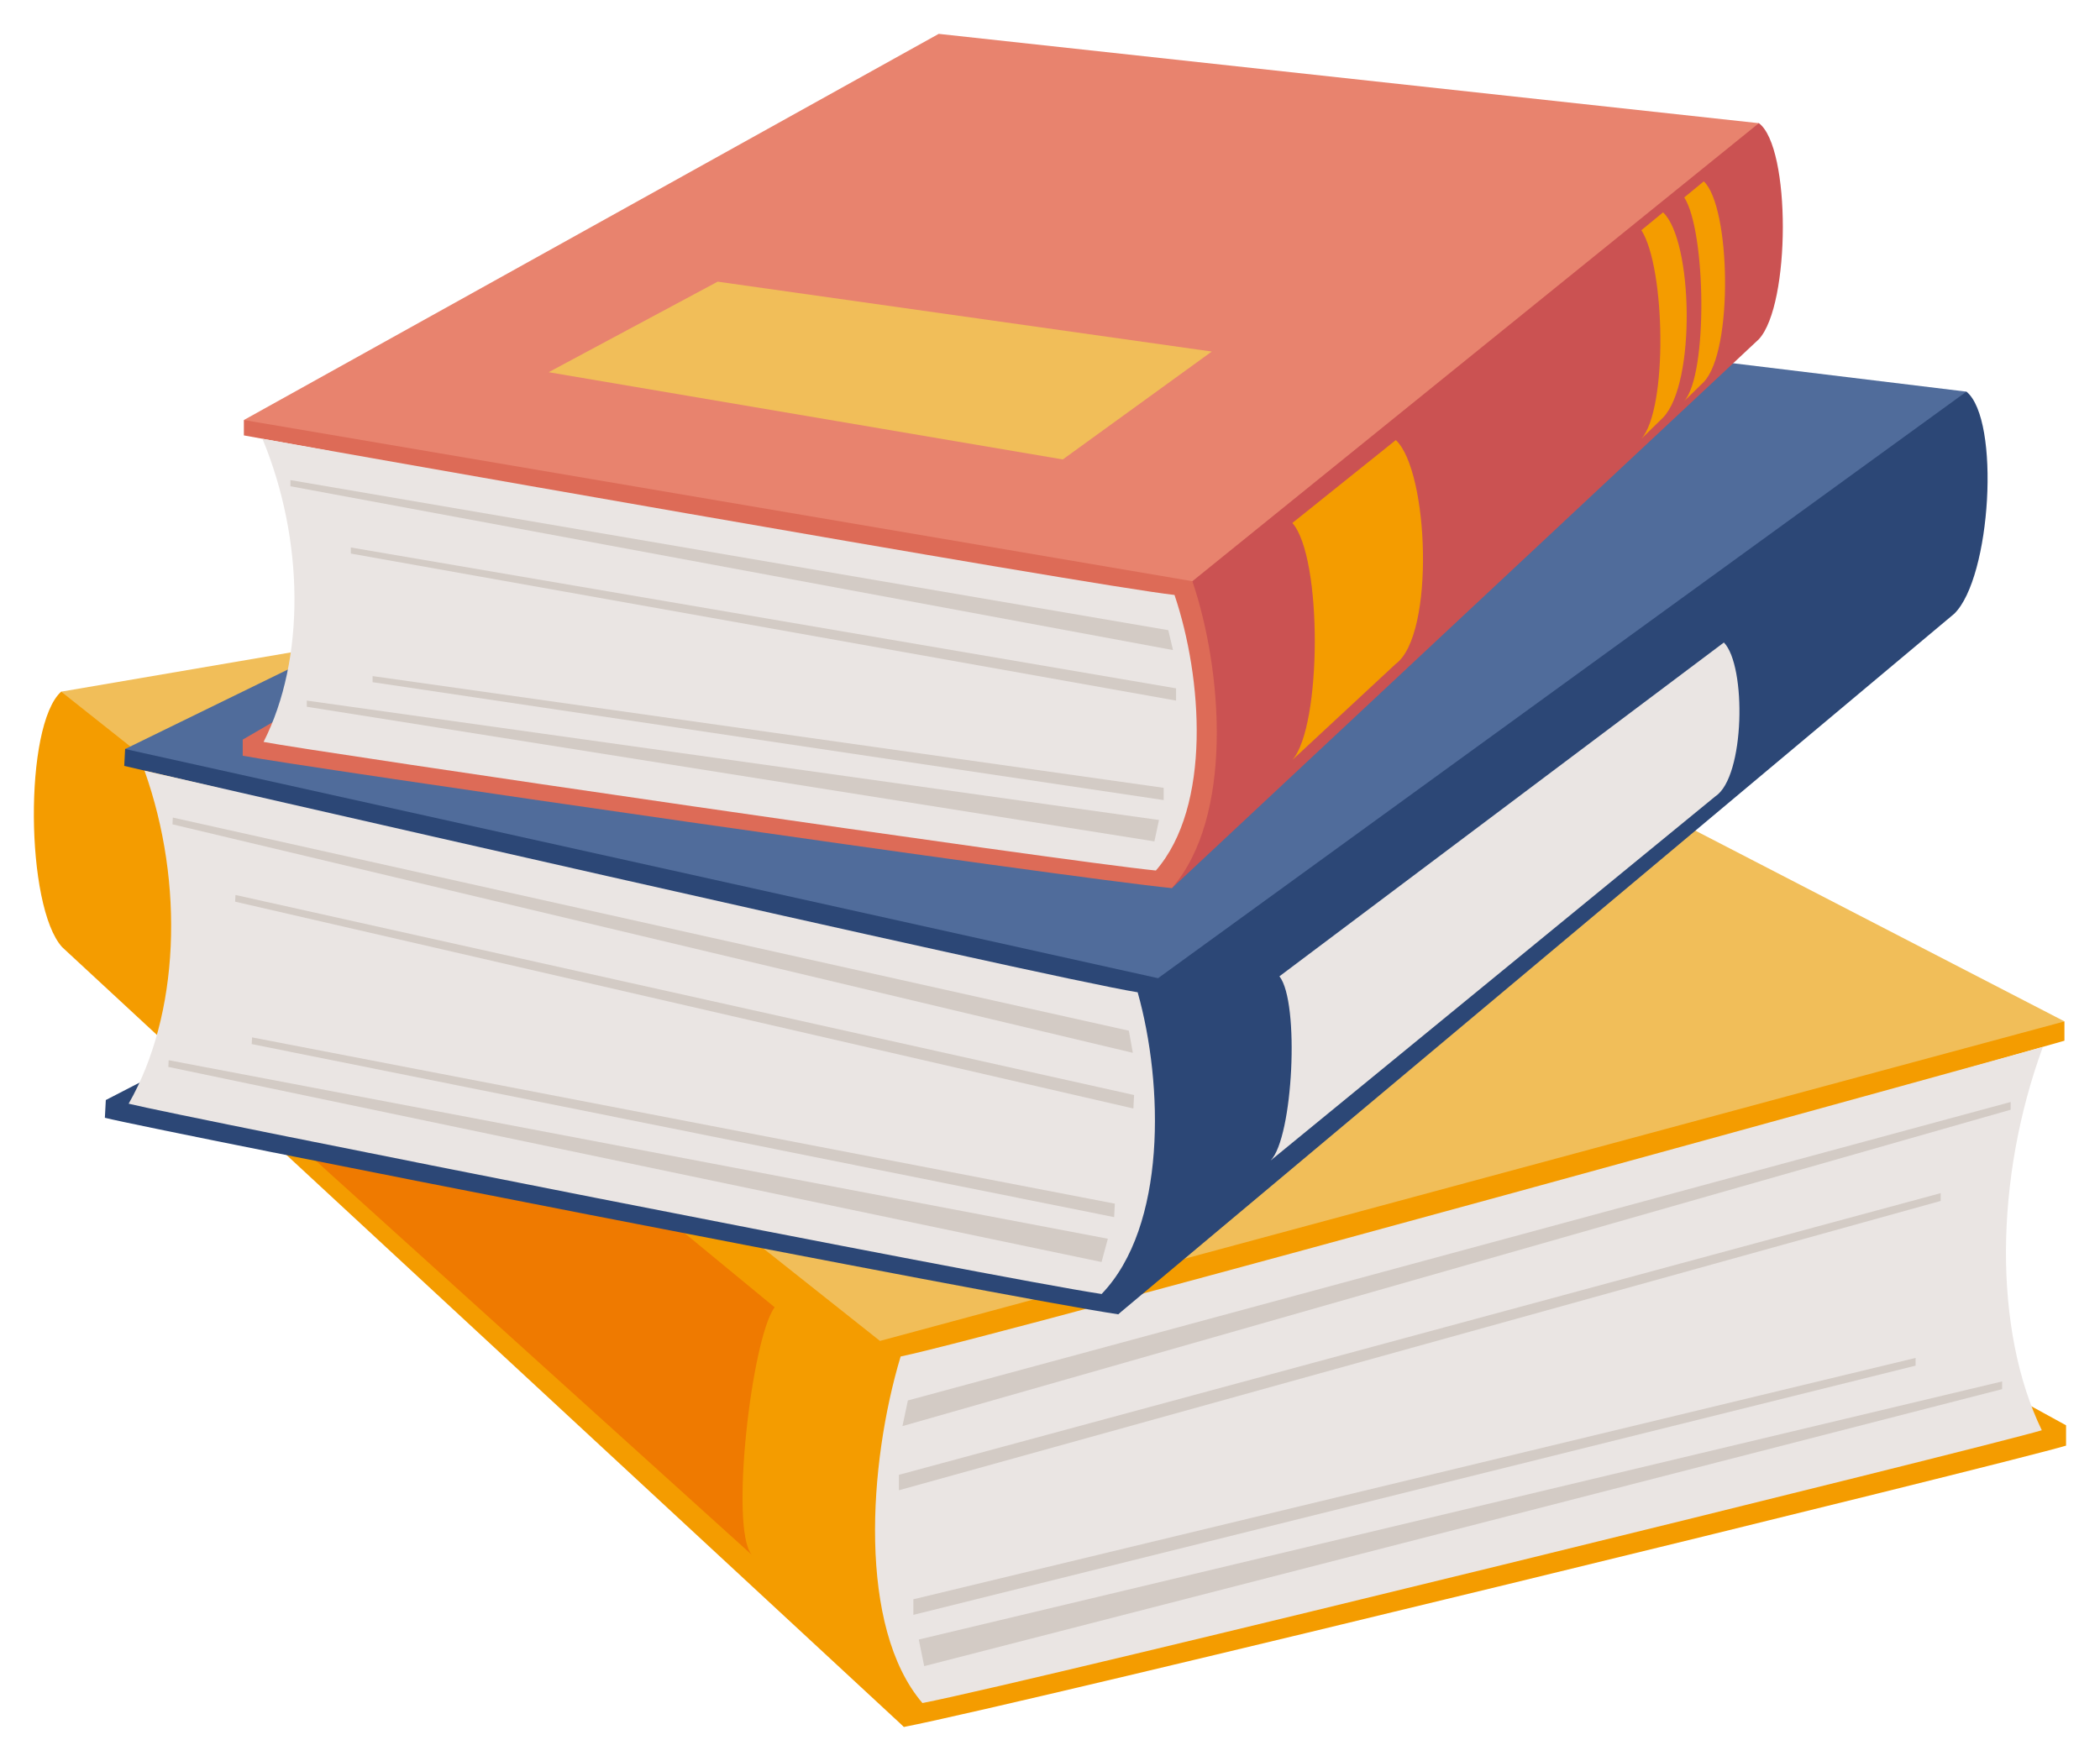
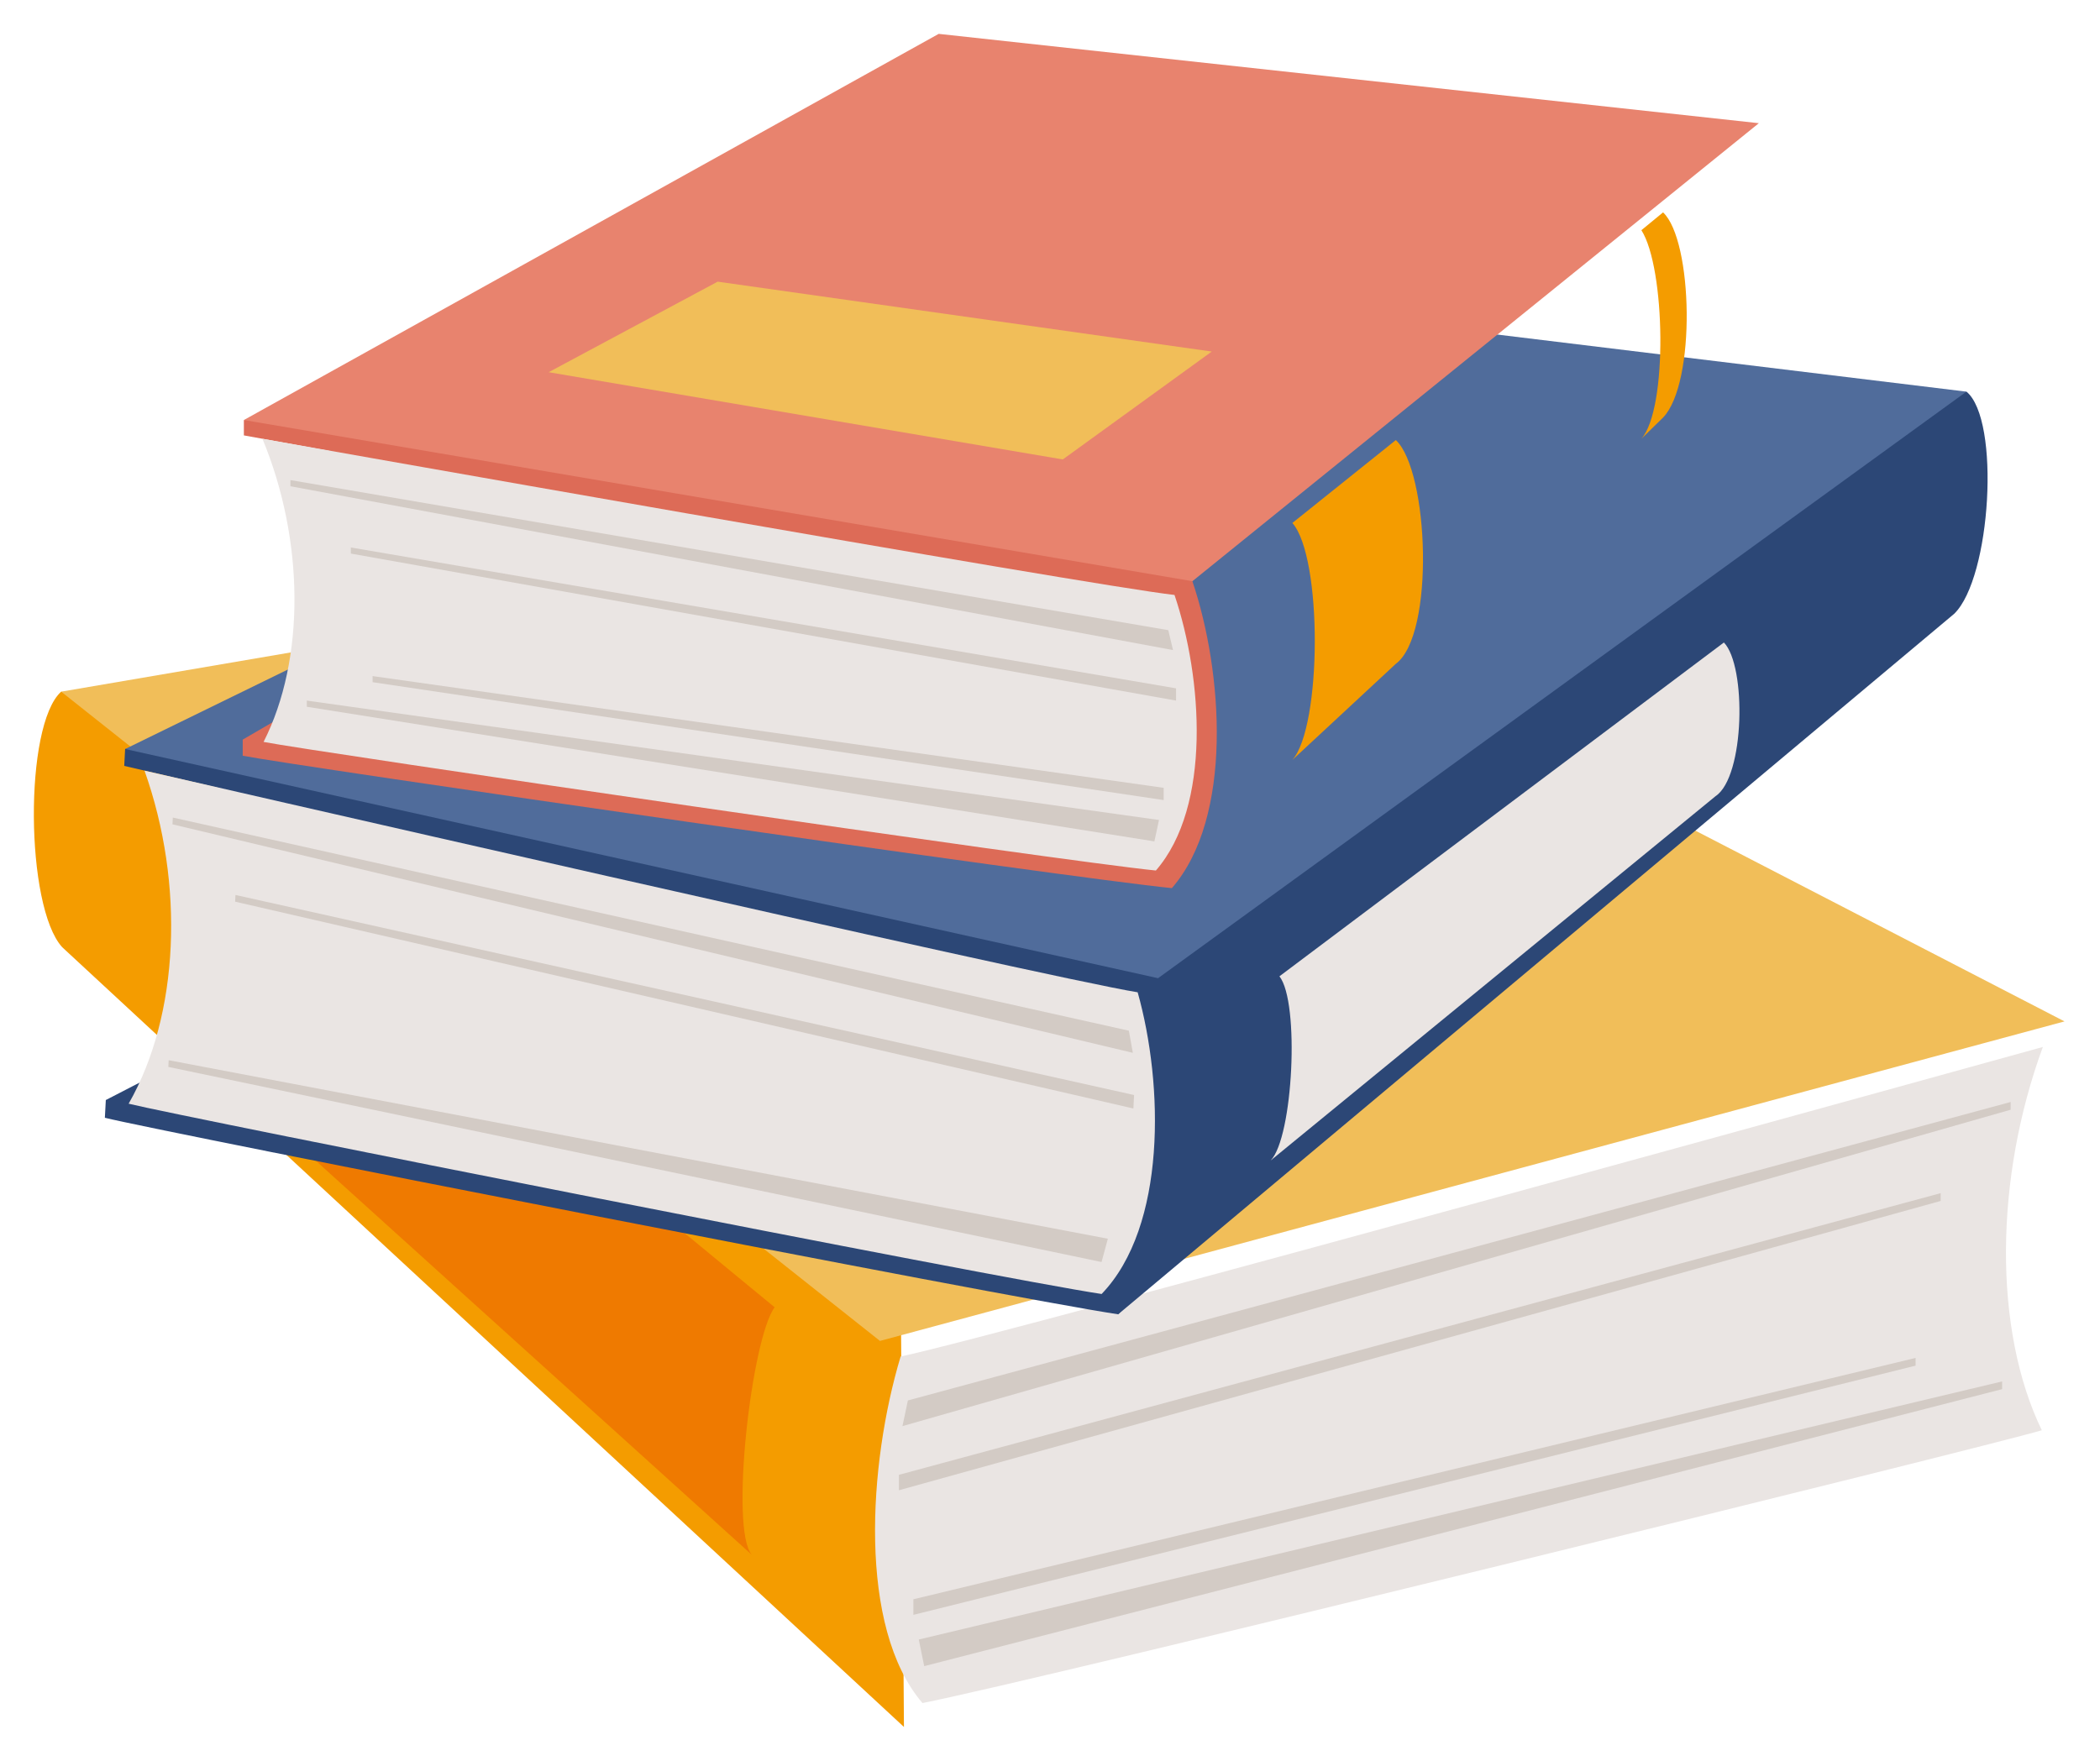
<svg xmlns="http://www.w3.org/2000/svg" width="31" height="26" viewBox="0 0 31 26" fill="none">
  <g clip-path="url(#clip0_879_1054)">
    <path d="M1.908 10.455L13.294 18.659L13.344 25.5L0.918 13.986C0.374 13.389 0.352 10.708 0.903 10.213L1.908 10.455Z" fill="#F49C00" />
-     <path d="M30.499 21.046L29.047 20.249L29.014 15.783L30.475 15.367V15.082L29.382 14.99L13.235 19.222L12.989 19.8C12.466 21.543 12.293 24.27 13.344 25.5C15.094 25.161 29.625 21.61 30.499 21.346V21.046Z" fill="#F49C00" />
    <path d="M30.158 15.459C30.158 15.459 14.727 19.736 13.295 20.03C12.819 21.615 12.661 24.029 13.617 25.147C15.207 24.839 29.346 21.359 30.141 21.119C29.424 19.637 29.442 17.406 30.157 15.458L30.158 15.459Z" fill="#EAE5E3" />
    <path d="M30.476 15.082L16.049 7.624L0.903 10.213L12.99 19.8L30.476 15.082Z" fill="#F1BE59" />
    <path d="M29.681 16.272L13.402 20.679L13.322 21.058L29.681 16.386V16.272Z" fill="#D3CBC5" />
    <path d="M28.648 17.618L13.27 21.777L13.27 22.005L28.648 17.733V17.618Z" fill="#D3CBC5" />
    <path d="M28.278 20.051L13.483 23.615V23.845L28.278 20.165V20.051Z" fill="#D3CBC5" />
    <path d="M29.555 20.398L13.563 24.209L13.643 24.602L29.555 20.512V20.398Z" fill="#D3CBC5" />
    <path d="M11.435 19.304C11.096 19.755 10.768 22.578 11.098 22.958L4.479 16.974C4.039 16.655 4.429 14.248 4.8 13.838L11.436 19.304H11.435Z" fill="#EF7A00" />
    <path d="M28.061 6.021L16.855 13.461L16.507 19.406L28.849 9.062C29.393 8.529 29.532 6.199 29.029 5.783L28.062 6.02L28.061 6.021Z" fill="#2C4776" />
    <path d="M1.562 16.243L2.98 15.511L3.208 11.63L1.834 11.309L1.847 11.06L2.892 10.951L16.887 13.948L17.095 14.444C17.517 15.944 17.562 18.309 16.507 19.407C14.855 19.16 2.37 16.71 1.548 16.505L1.562 16.244V16.243Z" fill="#2C4776" />
    <path d="M2.133 11.379C2.133 11.379 15.443 14.436 16.794 14.652C17.178 16.016 17.222 18.11 16.262 19.107C14.761 18.883 2.646 16.484 1.899 16.297C2.647 14.99 2.728 13.052 2.133 11.379Z" fill="#EAE5E3" />
    <path d="M1.847 11.06L15.915 4.187L29.028 5.783L17.095 14.444L1.847 11.06Z" fill="#506C9B" />
    <path d="M6.83 10.531L9.645 9.201L17.601 10.735L15.096 12.364L6.83 10.531Z" fill="#F1BE59" />
    <path d="M2.551 12.072L16.664 15.219L16.723 15.546L2.546 12.172L2.551 12.072Z" fill="#D3CBC5" />
    <path d="M3.476 13.215L16.741 16.169L16.731 16.368L3.471 13.314L3.476 13.215Z" fill="#D3CBC5" />
-     <path d="M3.721 15.318L16.457 17.773L16.447 17.972L3.716 15.417L3.721 15.318Z" fill="#D3CBC5" />
    <path d="M2.49 15.655L16.354 18.291L16.261 18.635L2.485 15.754L2.49 15.655Z" fill="#D3CBC5" />
    <path d="M18.887 14.416C19.189 14.799 19.089 16.797 18.757 17.136L25.325 11.756C25.759 11.467 25.783 9.832 25.448 9.487L18.887 14.416Z" fill="#EAE5E3" />
-     <path d="M25.096 2.078L17.338 7.7L17.3 13.114L25.964 5.009C26.433 4.501 26.439 2.173 25.964 1.818L25.096 2.077V2.078Z" fill="#CB5252" />
    <path d="M3.583 10.921L4.836 10.192L4.862 6.658L3.6 6.429V6.203L4.544 6.056L17.39 8.141L17.602 8.582C18.055 9.924 18.206 12.07 17.299 13.114C15.789 12.965 4.338 11.308 3.583 11.159V10.922V10.921Z" fill="#DD6B57" />
    <path d="M3.874 6.479C3.874 6.479 16.101 8.649 17.338 8.785C17.75 10.005 17.888 11.904 17.063 12.854C15.689 12.718 4.578 11.091 3.891 10.955C4.51 9.735 4.493 7.971 3.874 6.479V6.479Z" fill="#EAE5E3" />
    <path d="M3.6 6.202L13.857 0.5L25.964 1.819L17.602 8.582L3.6 6.202Z" fill="#E8836E" />
    <path d="M8.099 5.496L10.594 4.159L17.888 5.191L15.689 6.784L8.099 5.496Z" fill="#F1BE59" />
    <path d="M4.287 7.089L17.246 9.305L17.316 9.599L4.287 7.18V7.089Z" fill="#D3CBC5" />
    <path d="M5.179 8.084L17.361 10.164V10.345L5.179 8.174V8.084Z" fill="#D3CBC5" />
    <path d="M5.5 9.983L17.178 11.633V11.814L5.5 10.073V9.983Z" fill="#D3CBC5" />
    <path d="M4.529 10.345L17.109 12.108L17.041 12.424L4.529 10.436V10.345Z" fill="#D3CBC5" />
    <path d="M19.078 7.722C19.525 8.231 19.513 10.729 19.078 11.221L20.605 9.802C21.185 9.372 21.093 6.954 20.605 6.498L19.078 7.722Z" fill="#F49C00" />
    <path d="M24.23 3.399C24.585 3.953 24.622 6.036 24.23 6.479L24.55 6.166C25.04 5.657 24.99 3.547 24.55 3.136L24.23 3.399Z" fill="#F49C00" />
-     <path d="M24.863 2.915C25.183 3.414 25.215 5.523 24.863 5.922L25.151 5.64C25.592 5.182 25.547 3.048 25.151 2.678L24.863 2.915Z" fill="#F49C00" />
  </g>
  <defs>
    <clipPath id="clip0_879_1054">
      <rect width="30" height="25" fill="white" transform="translate(0.5 0.5)" />
    </clipPath>
  </defs>
</svg>